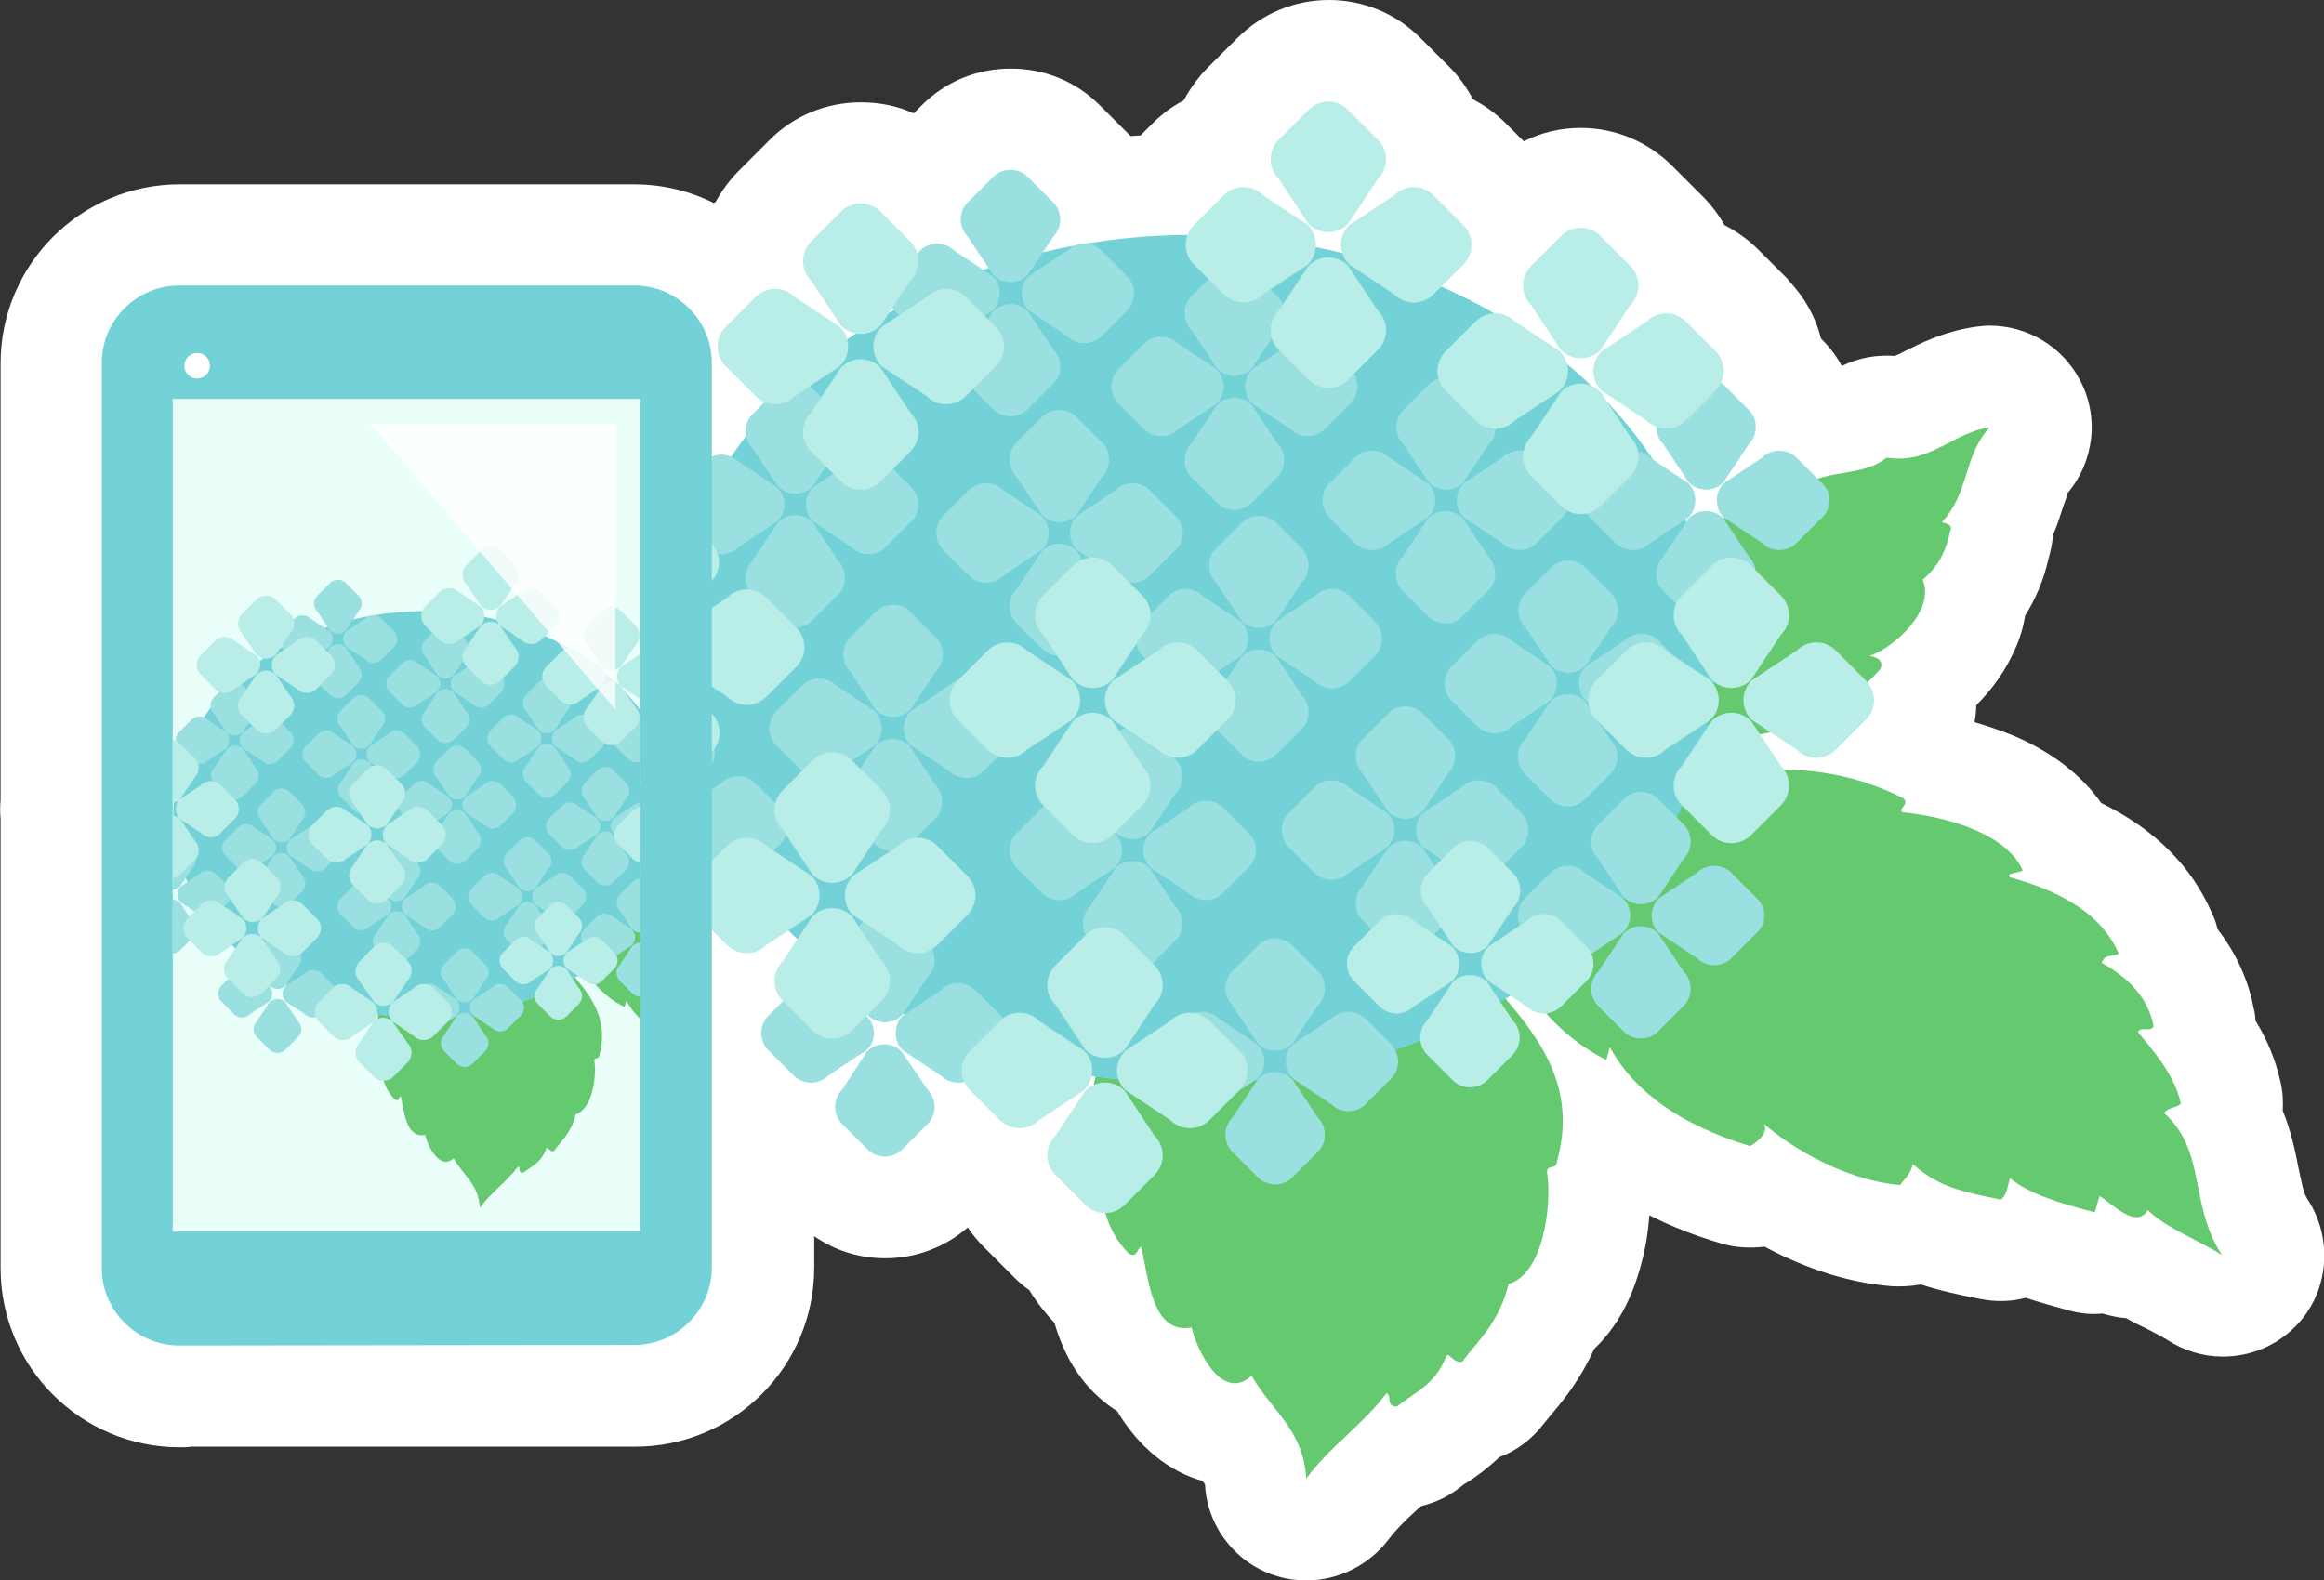
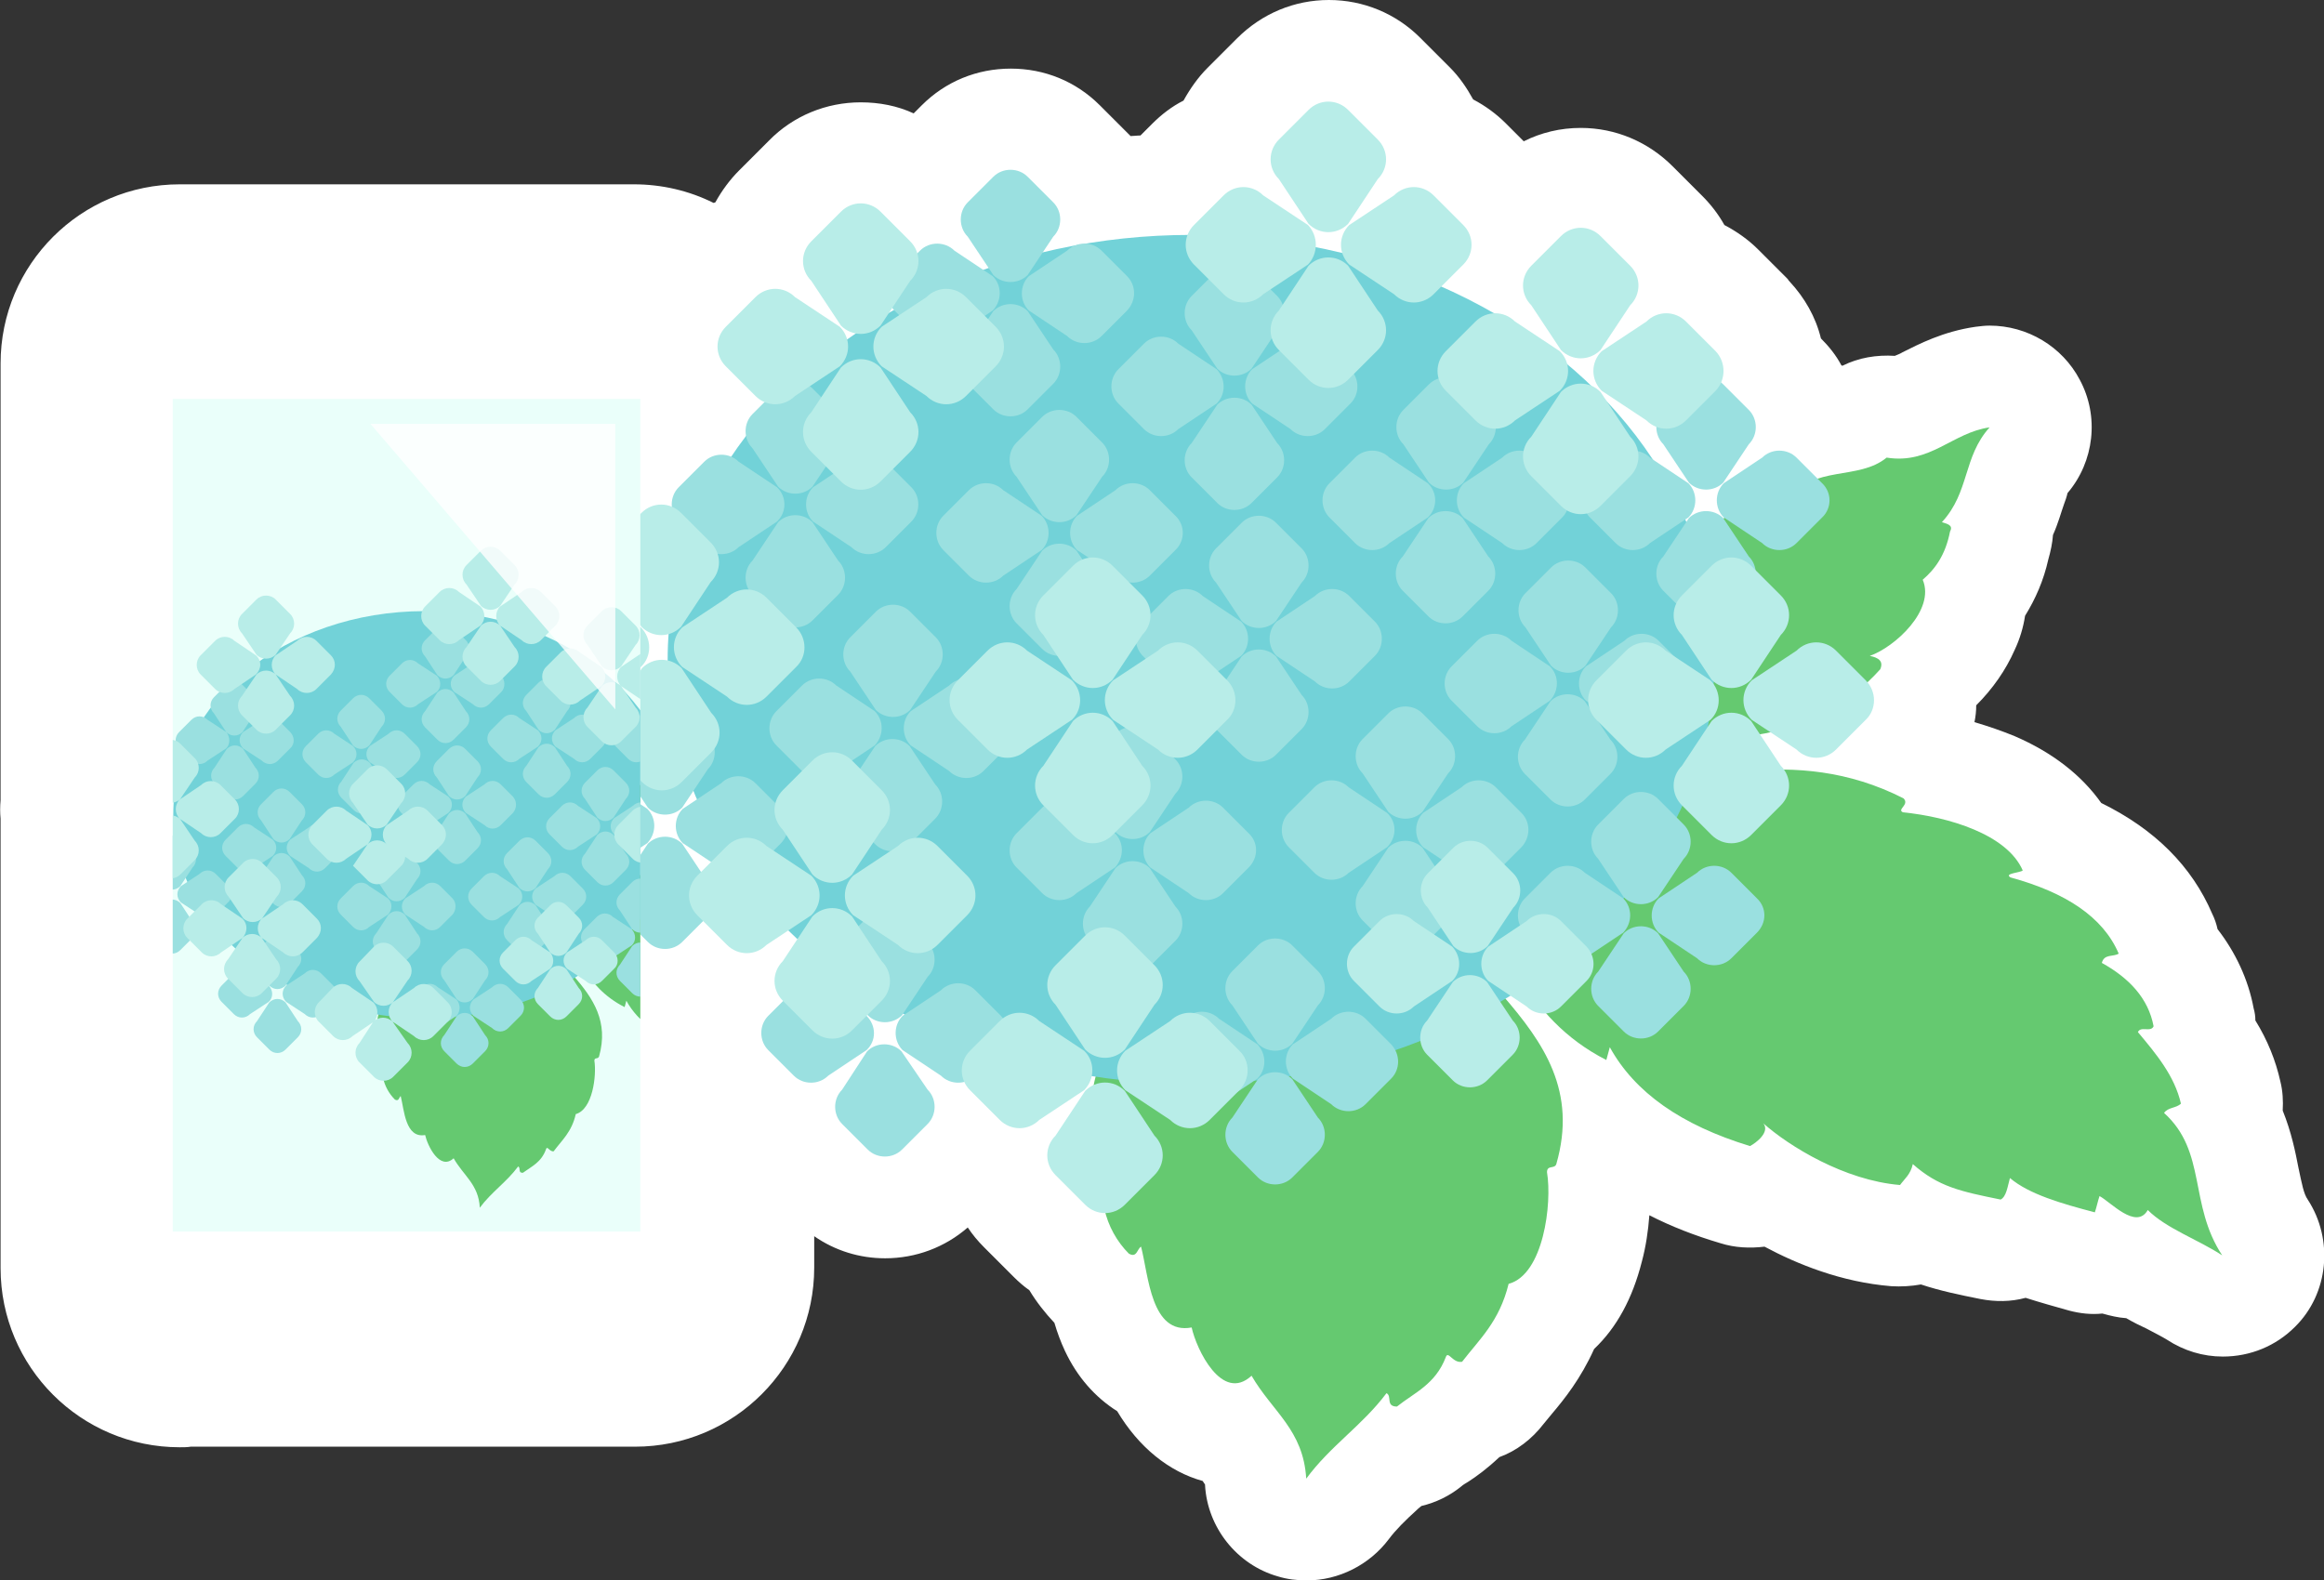
<svg xmlns="http://www.w3.org/2000/svg" xmlns:xlink="http://www.w3.org/1999/xlink" version="1.1" id="レイヤー_1" x="0px" y="0px" viewBox="0 0 399.6 271.8" style="enable-background:new 0 0 399.6 271.8;" xml:space="preserve">
  <rect x="0" y="0" width="399.6" height="271.8" fill="#333333" stroke="none" />
  <style type="text/css">
	.st0{fill:#FFFFFF;}
	.st1{fill:#65C970;}
	.st2{fill:#72D2D8;}
	.st3{fill:#9AE0E0;}
	.st4{fill:#B8EDE8;}
	.st5{fill:#EAFFFA;}
	.st6{clip-path:url(#SVGID_2_);}
	.st7{opacity:0.8;fill:#FFFFFF;enable-background:new    ;}
</style>
  <g>
    <path class="st0" d="M396.8,206.3c-0.7-1-1-2.7-1.6-5.5c-0.5-2.6-1.2-6.1-2.7-9.8c0.1-1.7,0-3.4-0.4-5c-0.8-3.6-2.2-7.1-4.3-10.5   c0-0.7-0.1-1.4-0.3-2.1c-0.9-4.9-3.1-9.6-6.2-13.6c-0.2-0.9-0.5-1.8-0.9-2.6c-3.5-8.2-9.9-14.6-19.1-19.1   c-3.4-4.8-8.4-8.7-14.9-11.5c-2.2-0.9-4.5-1.7-6.9-2.4c0.2-1,0.3-1.9,0.3-2.9c2.9-2.9,5.1-6.1,6.6-9.5c0.9-1.9,1.5-3.9,1.8-5.9   c1.8-2.9,3.2-6.1,4-9.7c0.4-1.4,0.7-2.8,0.8-4.2c0.9-2,1.4-3.9,1.9-5.3c0.2-0.5,0.5-1.4,0.6-1.9c4.6-5.4,5.5-13.2,2.1-19.5   c-3-5.7-9-9.3-15.5-9.3c-0.8,0-1.6,0.1-2.4,0.2c-5.6,0.8-9.8,3-12.6,4.4c-0.3,0.2-0.8,0.4-1.3,0.6c-3.1-0.2-6.2,0.3-9,1.7   c-0.1,0-0.2-0.1-0.2-0.1c-0.9-1.7-2.1-3.2-3.5-4.6c-0.9-3.7-2.8-7-5.4-9.8c-0.1-0.1-0.2-0.2-0.3-0.4l-5.1-5.1   c-1.7-1.7-3.7-3.1-5.8-4.2c-1-1.8-2.3-3.5-3.8-5l-5.1-5.1c-4.2-4.2-9.8-6.6-15.8-6.6c-3.5,0-6.8,0.8-9.8,2.3l-3.1-3.1   c-1.6-1.6-3.5-3-5.6-4.1c-1.1-2-2.4-3.9-4-5.5l-5.1-5.1C240,2.3,234.4,0,228.5,0s-11.5,2.3-15.8,6.6l-5.1,5.1   c-1.6,1.6-3,3.6-4.1,5.6c-2,1-3.8,2.4-5.4,4l-2,2c-0.6,0-1.2,0.1-1.7,0.1c-0.3-0.3-0.6-0.6-0.9-0.9l-4.4-4.4   c-4.1-4.1-9.5-6.3-15.3-6.3c-5.8,0-11.2,2.2-15.3,6.3l-1.4,1.4c-2.8-1.3-5.9-1.9-9.1-1.9c-5.9,0-11.6,2.3-15.8,6.6l-5.1,5.1   c-1.6,1.6-3,3.5-4.1,5.5c-0.1,0-0.2,0.1-0.3,0.1c-4.2-2.1-8.9-3.2-13.7-3.2H30.9c-17,0-30.8,13.8-30.8,30.8v75.1   c-0.1,1.1-0.1,2.2,0,3.2v77.3c0,17,13.8,30.8,30.8,30.8c0.6,0,1.3,0,1.9-0.1h76.4c17,0,30.8-13.8,30.8-30.8v-5.4   c3.6,2.5,7.8,3.8,12.2,3.8c5.3,0,10.3-1.9,14.2-5.3c0.8,1.2,1.7,2.3,2.8,3.4l5.1,5.1c0.8,0.8,1.7,1.6,2.7,2.3   c1.2,2,2.7,3.9,4.3,5.6c0.5,1.7,1.1,3.3,1.8,4.8c2.1,4.5,5.2,8,9,10.4c3.7,6.2,8.9,10.4,14.7,12c0.2,0.3,0.3,0.5,0.4,0.6   c0,0,0,0,0,0.1c0.4,7.3,5.5,13.7,12.5,15.7c1.6,0.5,3.3,0.7,5,0.7c5.5,0,10.8-2.7,14.1-7.1c1.2-1.6,2.8-3.2,4.9-5.1l0.1-0.1   c0.2-0.2,0.4-0.3,0.6-0.5c2.5-0.6,4.8-1.7,6.9-3.4c0.2-0.2,0.7-0.5,1.2-0.8c1.4-0.9,3.3-2.3,5.3-4.2c3-1.1,5.6-3.1,7.6-5.7   c0.4-0.5,0.9-1.1,1.4-1.7c2.2-2.6,5-6.1,7.3-11.2c3.9-3.7,6.6-8.7,8.2-15c0.7-2.6,1.1-5.3,1.3-8c3.7,1.9,7.8,3.5,12.2,4.8   c2.5,0.8,5.1,0.9,7.6,0.6c5.6,3,13.2,6.1,21.8,6.8c1.7,0.1,3.4,0,5.1-0.3c3.3,1.1,6.7,1.8,10.2,2.5c2.6,0.5,5.2,0.5,7.8-0.2   c2.5,0.8,5,1.5,7.5,2.2c1.9,0.5,3.8,0.7,5.7,0.5c1.4,0.4,2.7,0.7,4.1,0.8c1.2,0.7,2.4,1.3,3.5,1.8c1.3,0.7,2.7,1.4,3.5,1.9   c2.9,1.9,6.2,2.9,9.6,2.9c4.7,0,9.1-1.8,12.4-5.1C400.4,222.5,401.3,213.2,396.8,206.3z" />
    <g>
      <g>
        <g>
          <g>
            <path class="st1" d="M278.2,113.1c-0.5,1.6-1.9,1.7-3,2.2c0.6,3.1,1.3,6.1,1.5,9.5c19.9,4.6,35.9,2.2,46.6-9.7       c0.6-1.4-0.3-2-1.8-2.3c4.3-1.5,11.3-7.9,9.1-13.1c2.1-1.8,3.9-4.2,4.7-8.3c0.6-1.1-0.5-1.3-1.4-1.6c4.8-5.2,3.6-11.2,8.2-16.3       c-6.4,0.9-10.2,6.4-17.7,5.2c-4.9,4-12.5,1.2-17,7.2c-10.1,0.1-16.6,6.6-21.8,15.5c-3.6,1.9-7.9,2.6-11.5,4.6       C274.9,108.7,275.8,111.3,278.2,113.1z M237.6,157c-4.2,4.5-7.8,10.1-13.5,11.8c-1.9-2.1-3.6-4.3-6.9-5.5       c-2,2.8-3.9,5.9-6.4,7.8c-5-1.2-7.5-1.7-12.2-3.5c-7.2,6.6-13.9,20.8-9.9,30.9c1.4,0.8,1.4-0.8,2.5-0.5       c-3.4,6.7-1.1,13.6,2.9,17.6c1.4,0.8,1.4-0.8,2.1-1.2c1.3,5,1.7,15.2,8.7,13.9c0.8,3.7,5.2,13,10.3,8.3       c3.6,6.2,8.9,9.3,9.4,17.7c4.2-5.7,9.6-9.1,13.8-14.7c1,0.5-0.2,2.3,1.8,2.3c3-2.4,6.6-3.8,8.4-8.5c0.4-1.2,1.2,1.1,2.8,0.8       c3-3.9,6.4-6.9,8-13.4c6-1.6,7.5-13.8,6.6-19.2c0-1.3,1.3-0.5,1.6-1.4c3.6-12.5-2.1-20.8-9.3-29.1       C252.2,164.3,247.1,161.3,237.6,157z M372.1,191.4c0.7-1,2.1-0.8,2.9-1.6c-1.1-4.8-4.3-8.6-7.4-12.3c0.5-1.1,2.2,0.1,2.7-1       c-0.9-4.8-4.2-8.3-8.9-10.9c0.4-1.6,2-1,2.9-1.6c-2.7-6.3-9.1-10.5-18.6-13.1c-1.2-0.7,1.7-0.8,2.1-1.2       c-2.7-6.2-12.7-9.2-20.6-10c-1.1-0.5,1.2-1.3,0.1-2.4c-19.1-9.7-36.1-2.3-52.4-1.6c-1,4.4-6.8,5-11.6,5.1       c-0.8,3,0.2,4.9,0.3,7.3c-4.1,0.5-7.4,2.4-12,2c6.8,11.5,10.3,24.9,24.6,32.2c0.2-0.7,0.4-1.5,0.6-2.2       c4.3,7.8,12.3,13.4,24.1,17c1-0.5,3.5-2.4,2.3-3.9c4.4,3.9,13.9,9.8,23.5,10.6c0.8-1.1,1.8-1.8,2.2-3.6       c4.4,3.9,8.2,4.7,15.1,6.1c1-0.5,1.2-2.3,1.6-3.7c3.3,2.8,8.9,4.4,14.6,5.9c0.3-0.9,0.5-1.9,0.8-2.8c1.9,1,6.3,5.9,8.3,2.4       c3.2,3.2,8.7,5.1,12.8,7.8C376.3,207.1,379.5,198.1,372.1,191.4z" />
          </g>
        </g>
        <ellipse class="st2" cx="204.8" cy="113.4" rx="90" ry="73" />
        <g>
          <g>
            <path class="st3" d="M179.2,88.6c1.6,1.6,4.3,1.6,5.9,0l4.4-6.6c1.6-1.6,1.6-4.3,0-5.9l-4.4-4.4c-1.6-1.6-4.3-1.6-5.9,0       l-4.4,4.4c-1.6,1.6-1.6,4.3,0,5.9L179.2,88.6z M185.1,94.7c-1.6-1.6-4.3-1.6-5.9,0l-4.4,6.6c-1.6,1.6-1.6,4.3,0,5.9l4.4,4.4       c1.6,1.6,4.3,1.6,5.9,0l4.4-4.4c1.6-1.6,1.6-4.3,0-5.9L185.1,94.7z M179.1,88.7l-6.6-4.4c-1.6-1.6-4.3-1.6-5.9,0l-4.4,4.4       c-1.6,1.6-1.6,4.3,0,5.9l4.4,4.4c1.6,1.6,4.3,1.6,5.9,0l6.6-4.4C180.7,93,180.7,90.3,179.1,88.7z M202.1,88.7l-4.4-4.4       c-1.6-1.6-4.3-1.6-5.9,0l-6.6,4.4c-1.6,1.6-1.6,4.3,0,5.9l6.6,4.4c1.6,1.6,4.3,1.6,5.9,0l4.4-4.4       C203.8,93,203.8,90.3,202.1,88.7z" />
          </g>
        </g>
        <g>
          <g>
            <path class="st3" d="M213.5,106.8c1.6,1.6,4.3,1.6,5.9,0l4.4-6.6c1.6-1.6,1.6-4.3,0-5.9l-4.4-4.4c-1.6-1.6-4.3-1.6-5.9,0       l-4.4,4.4c-1.6,1.6-1.6,4.3,0,5.9L213.5,106.8z M219.4,112.9c-1.6-1.6-4.3-1.6-5.9,0l-4.4,6.6c-1.6,1.6-1.6,4.3,0,5.9l4.4,4.4       c1.6,1.6,4.3,1.6,5.9,0l4.4-4.4c1.6-1.6,1.6-4.3,0-5.9L219.4,112.9z M213.4,106.9l-6.6-4.4c-1.6-1.6-4.3-1.6-5.9,0l-4.4,4.4       c-1.6,1.6-1.6,4.3,0,5.9l4.4,4.4c1.6,1.6,4.3,1.6,5.9,0l6.6-4.4C215,111.2,215,108.5,213.4,106.9z M236.4,106.9l-4.4-4.4       c-1.6-1.6-4.3-1.6-5.9,0l-6.6,4.4c-1.6,1.6-1.6,4.3,0,5.9l6.6,4.4c1.6,1.6,4.3,1.6,5.9,0l4.4-4.4       C238,111.2,238,108.5,236.4,106.9z" />
          </g>
        </g>
        <g>
          <g>
            <path class="st3" d="M209.3,63.4c1.6,1.6,4.3,1.6,5.9,0l4.4-6.6c1.6-1.6,1.6-4.3,0-5.9l-4.4-4.4c-1.6-1.6-4.3-1.6-5.9,0       l-4.4,4.4c-1.6,1.6-1.6,4.3,0,5.9L209.3,63.4z M215.2,69.6c-1.6-1.6-4.3-1.6-5.9,0l-4.4,6.6c-1.6,1.6-1.6,4.3,0,5.9l4.4,4.4       c1.6,1.6,4.3,1.6,5.9,0l4.4-4.4c1.6-1.6,1.6-4.3,0-5.9L215.2,69.6z M209.2,63.5l-6.6-4.4c-1.6-1.6-4.3-1.6-5.9,0l-4.4,4.4       c-1.6,1.6-1.6,4.3,0,5.9l4.4,4.4c1.6,1.6,4.3,1.6,5.9,0l6.6-4.4C210.8,67.8,210.8,65.2,209.2,63.5z M232.2,63.5l-4.4-4.4       c-1.6-1.6-4.3-1.6-5.9,0l-6.6,4.4c-1.6,1.6-1.6,4.3,0,5.9l6.6,4.4c1.6,1.6,4.3,1.6,5.9,0l4.4-4.4       C233.8,67.8,233.8,65.2,232.2,63.5z" />
          </g>
        </g>
        <g>
          <g>
            <path class="st3" d="M245.7,83c1.6,1.6,4.3,1.6,5.9,0l4.4-6.6c1.6-1.6,1.6-4.3,0-5.9l-4.4-4.4c-1.6-1.6-4.3-1.6-5.9,0l-4.4,4.4       c-1.6,1.6-1.6,4.3,0,5.9L245.7,83z M251.5,89.1c-1.6-1.6-4.3-1.6-5.9,0l-4.4,6.6c-1.6,1.6-1.6,4.3,0,5.9l4.4,4.4       c1.6,1.6,4.3,1.6,5.9,0l4.4-4.4c1.6-1.6,1.6-4.3,0-5.9L251.5,89.1z M245.5,83.1l-6.6-4.4c-1.6-1.6-4.3-1.6-5.9,0l-4.4,4.4       c-1.6,1.6-1.6,4.3,0,5.9l4.4,4.4c1.6,1.6,4.3,1.6,5.9,0l6.6-4.4C247.2,87.4,247.2,84.7,245.5,83.1z M268.6,83.1l-4.4-4.4       c-1.6-1.6-4.3-1.6-5.9,0l-6.6,4.4c-1.6,1.6-1.6,4.3,0,5.9l6.6,4.4c1.6,1.6,4.3,1.6,5.9,0l4.4-4.4       C270.2,87.4,270.2,84.7,268.6,83.1z" />
          </g>
        </g>
        <g>
          <g>
            <path class="st3" d="M266.7,114.5c1.6,1.6,4.3,1.6,5.9,0l4.4-6.6c1.6-1.6,1.6-4.3,0-5.9l-4.4-4.4c-1.6-1.6-4.3-1.6-5.9,0       l-4.4,4.4c-1.6,1.6-1.6,4.3,0,5.9L266.7,114.5z M272.5,120.6c-1.6-1.6-4.3-1.6-5.9,0l-4.4,6.6c-1.6,1.6-1.6,4.3,0,5.9l4.4,4.4       c1.6,1.6,4.3,1.6,5.9,0l4.4-4.4c1.6-1.6,1.6-4.3,0-5.9L272.5,120.6z M266.5,114.6l-6.6-4.4c-1.6-1.6-4.3-1.6-5.9,0l-4.4,4.4       c-1.6,1.6-1.6,4.3,0,5.9l4.4,4.4c1.6,1.6,4.3,1.6,5.9,0l6.6-4.4C268.1,118.8,268.1,116.2,266.5,114.6z M289.6,114.6l-4.4-4.4       c-1.6-1.6-4.3-1.6-5.9,0l-6.6,4.4c-1.6,1.6-1.6,4.3,0,5.9l6.6,4.4c1.6,1.6,4.3,1.6,5.9,0l4.4-4.4       C291.2,118.8,291.2,116.2,289.6,114.6z" />
          </g>
        </g>
        <g>
          <g>
            <path class="st3" d="M238.7,139.6c1.6,1.6,4.3,1.6,5.9,0l4.4-6.6c1.6-1.6,1.6-4.3,0-5.9l-4.4-4.4c-1.6-1.6-4.3-1.6-5.9,0       l-4.4,4.4c-1.6,1.6-1.6,4.3,0,5.9L238.7,139.6z M244.6,145.8c-1.6-1.6-4.3-1.6-5.9,0l-4.4,6.6c-1.6,1.6-1.6,4.3,0,5.9l4.4,4.4       c1.6,1.6,4.3,1.6,5.9,0l4.4-4.4c1.6-1.6,1.6-4.3,0-5.9L244.6,145.8z M238.5,139.8l-6.6-4.4c-1.6-1.6-4.3-1.6-5.9,0l-4.4,4.4       c-1.6,1.6-1.6,4.3,0,5.9l4.4,4.4c1.6,1.6,4.3,1.6,5.9,0l6.6-4.4C240.2,144,240.2,141.4,238.5,139.8z M261.6,139.8l-4.4-4.4       c-1.6-1.6-4.3-1.6-5.9,0l-6.6,4.4c-1.6,1.6-1.6,4.3,0,5.9l6.6,4.4c1.6,1.6,4.3,1.6,5.9,0l4.4-4.4       C263.2,144,263.2,141.4,261.6,139.8z" />
          </g>
        </g>
        <g>
          <g>
            <path class="st3" d="M191.8,143.1c1.6,1.6,4.3,1.6,5.9,0l4.4-6.6c1.6-1.6,1.6-4.3,0-5.9l-4.4-4.4c-1.6-1.6-4.3-1.6-5.9,0       l-4.4,4.4c-1.6,1.6-1.6,4.3,0,5.9L191.8,143.1z M197.7,149.3c-1.6-1.6-4.3-1.6-5.9,0l-4.4,6.6c-1.6,1.6-1.6,4.3,0,5.9l4.4,4.4       c1.6,1.6,4.3,1.6,5.9,0l4.4-4.4c1.6-1.6,1.6-4.3,0-5.9L197.7,149.3z M191.7,143.3l-6.6-4.4c-1.6-1.6-4.3-1.6-5.9,0l-4.4,4.4       c-1.6,1.6-1.6,4.3,0,5.9l4.4,4.4c1.6,1.6,4.3,1.6,5.9,0l6.6-4.4C193.3,147.5,193.3,144.9,191.7,143.3z M214.7,143.3l-4.4-4.4       c-1.6-1.6-4.3-1.6-5.9,0l-6.6,4.4c-1.6,1.6-1.6,4.3,0,5.9l6.6,4.4c1.6,1.6,4.3,1.6,5.9,0l4.4-4.4       C216.4,147.5,216.4,144.9,214.7,143.3z" />
          </g>
        </g>
        <g>
          <g>
            <path class="st3" d="M150.6,122.1c1.6,1.6,4.3,1.6,5.9,0l4.4-6.6c1.6-1.6,1.6-4.3,0-5.9l-4.4-4.4c-1.6-1.6-4.3-1.6-5.9,0       l-4.4,4.4c-1.6,1.6-1.6,4.3,0,5.9L150.6,122.1z M156.4,128.3c-1.6-1.6-4.3-1.6-5.9,0l-4.4,6.6c-1.6,1.6-1.6,4.3,0,5.9l4.4,4.4       c1.6,1.6,4.3,1.6,5.9,0l4.4-4.4c1.6-1.6,1.6-4.3,0-5.9L156.4,128.3z M150.4,122.3l-6.6-4.4c-1.6-1.6-4.3-1.6-5.9,0l-4.4,4.4       c-1.6,1.6-1.6,4.3,0,5.9l4.4,4.4c1.6,1.6,4.3,1.6,5.9,0l6.6-4.4C152,126.5,152,123.9,150.4,122.3z M173.5,122.3l-4.4-4.4       c-1.6-1.6-4.3-1.6-5.9,0l-6.6,4.4c-1.6,1.6-1.6,4.3,0,5.9l6.6,4.4c1.6,1.6,4.3,1.6,5.9,0l4.4-4.4       C175.1,126.5,175.1,123.9,173.5,122.3z" />
          </g>
        </g>
        <g>
          <g>
            <path class="st3" d="M279.2,154.3c1.6,1.6,4.3,1.6,5.9,0l4.4-6.6c1.6-1.6,1.6-4.3,0-5.9l-4.4-4.4c-1.6-1.6-4.3-1.6-5.9,0       l-4.4,4.4c-1.6,1.6-1.6,4.3,0,5.9L279.2,154.3z M285.1,160.5c-1.6-1.6-4.3-1.6-5.9,0l-4.4,6.6c-1.6,1.6-1.6,4.3,0,5.9l4.4,4.4       c1.6,1.6,4.3,1.6,5.9,0l4.4-4.4c1.6-1.6,1.6-4.3,0-5.9L285.1,160.5z M279.1,154.5l-6.6-4.4c-1.6-1.6-4.3-1.6-5.9,0l-4.4,4.4       c-1.6,1.6-1.6,4.3,0,5.9l4.4,4.4c1.6,1.6,4.3,1.6,5.9,0l6.6-4.4C280.7,158.7,280.7,156.1,279.1,154.5z M302.1,154.5l-4.4-4.4       c-1.6-1.6-4.3-1.6-5.9,0l-6.6,4.4c-1.6,1.6-1.6,4.3,0,5.9l6.6,4.4c1.6,1.6,4.3,1.6,5.9,0l4.4-4.4       C303.8,158.7,303.8,156.1,302.1,154.5z" />
          </g>
        </g>
        <g>
          <g>
            <path class="st3" d="M290.4,83c1.6,1.6,4.3,1.6,5.9,0l4.4-6.6c1.6-1.6,1.6-4.3,0-5.9l-4.4-4.4c-1.6-1.6-4.3-1.6-5.9,0l-4.4,4.4       c-1.6,1.6-1.6,4.3,0,5.9L290.4,83z M296.3,89.1c-1.6-1.6-4.3-1.6-5.9,0l-4.4,6.6c-1.6,1.6-1.6,4.3,0,5.9l4.4,4.4       c1.6,1.6,4.3,1.6,5.9,0l4.4-4.4c1.6-1.6,1.6-4.3,0-5.9L296.3,89.1z M290.3,83.1l-6.6-4.4c-1.6-1.6-4.3-1.6-5.9,0l-4.4,4.4       c-1.6,1.6-1.6,4.3,0,5.9l4.4,4.4c1.6,1.6,4.3,1.6,5.9,0l6.6-4.4C291.9,87.4,291.9,84.7,290.3,83.1z M313.3,83.1l-4.4-4.4       c-1.6-1.6-4.3-1.6-5.9,0l-6.6,4.4c-1.6,1.6-1.6,4.3,0,5.9l6.6,4.4c1.6,1.6,4.3,1.6,5.9,0l4.4-4.4C315,87.4,315,84.7,313.3,83.1       z" />
          </g>
        </g>
        <g>
          <g>
            <path class="st3" d="M170.8,47.3c1.6,1.6,4.3,1.6,5.9,0l4.4-6.6c1.6-1.6,1.6-4.3,0-5.9l-4.4-4.4c-1.6-1.6-4.3-1.6-5.9,0       l-4.4,4.4c-1.6,1.6-1.6,4.3,0,5.9L170.8,47.3z M176.7,53.5c-1.6-1.6-4.3-1.6-5.9,0l-4.4,6.6c-1.6,1.6-1.6,4.3,0,5.9l4.4,4.4       c1.6,1.6,4.3,1.6,5.9,0l4.4-4.4c1.6-1.6,1.6-4.3,0-5.9L176.7,53.5z M170.7,47.5l-6.6-4.4c-1.6-1.6-4.3-1.6-5.9,0l-4.4,4.4       c-1.6,1.6-1.6,4.3,0,5.9l4.4,4.4c1.6,1.6,4.3,1.6,5.9,0l6.6-4.4C172.3,51.7,172.3,49.1,170.7,47.5z M193.8,47.5l-4.4-4.4       c-1.6-1.6-4.3-1.6-5.9,0l-6.6,4.4c-1.6,1.6-1.6,4.3,0,5.9l6.6,4.4c1.6,1.6,4.3,1.6,5.9,0l4.4-4.4       C195.4,51.7,195.4,49.1,193.8,47.5z" />
          </g>
        </g>
        <g>
          <g>
            <path class="st3" d="M133.8,83.7c1.6,1.6,4.3,1.6,5.9,0l4.4-6.6c1.6-1.6,1.6-4.3,0-5.9l-4.4-4.4c-1.6-1.6-4.3-1.6-5.9,0       l-4.4,4.4c-1.6,1.6-1.6,4.3,0,5.9L133.8,83.7z M139.7,89.8c-1.6-1.6-4.3-1.6-5.9,0l-4.4,6.6c-1.6,1.6-1.6,4.3,0,5.9l4.4,4.4       c1.6,1.6,4.3,1.6,5.9,0l4.4-4.4c1.6-1.6,1.6-4.3,0-5.9L139.7,89.8z M133.6,83.8l-6.6-4.4c-1.6-1.6-4.3-1.6-5.9,0l-4.4,4.4       c-1.6,1.6-1.6,4.3,0,5.9l4.4,4.4c1.6,1.6,4.3,1.6,5.9,0l6.6-4.4C135.3,88.1,135.3,85.4,133.6,83.8z M156.7,83.8l-4.4-4.4       c-1.6-1.6-4.3-1.6-5.9,0l-6.6,4.4c-1.6,1.6-1.6,4.3,0,5.9l6.6,4.4c1.6,1.6,4.3,1.6,5.9,0l4.4-4.4       C158.3,88.1,158.3,85.4,156.7,83.8z" />
          </g>
        </g>
        <g>
          <g>
            <path class="st3" d="M111.4,138.9c1.6,1.6,4.3,1.6,5.9,0l4.4-6.6c1.6-1.6,1.6-4.3,0-5.9l-4.4-4.4c-1.6-1.6-4.3-1.6-5.9,0       l-4.4,4.4c-1.6,1.6-1.6,4.3,0,5.9L111.4,138.9z M117.3,145.1c-1.6-1.6-4.3-1.6-5.9,0l-4.4,6.6c-1.6,1.6-1.6,4.3,0,5.9l4.4,4.4       c1.6,1.6,4.3,1.6,5.9,0l4.4-4.4c1.6-1.6,1.6-4.3,0-5.9L117.3,145.1z M111.3,139.1l-6.6-4.4c-1.6-1.6-4.3-1.6-5.9,0l-4.4,4.4       c-1.6,1.6-1.6,4.3,0,5.9l4.4,4.4c1.6,1.6,4.3,1.6,5.9,0l6.6-4.4C112.9,143.3,112.9,140.7,111.3,139.1z M134.3,139.1l-4.4-4.4       c-1.6-1.6-4.3-1.6-5.9,0l-6.6,4.4c-1.6,1.6-1.6,4.3,0,5.9l6.6,4.4c1.6,1.6,4.3,1.6,5.9,0l4.4-4.4       C135.9,143.3,135.9,140.7,134.3,139.1z" />
          </g>
        </g>
        <g>
          <g>
            <path class="st3" d="M149.2,174.6c1.6,1.6,4.3,1.6,5.9,0l4.4-6.6c1.6-1.6,1.6-4.3,0-5.9l-4.4-4.4c-1.6-1.6-4.3-1.6-5.9,0       l-4.4,4.4c-1.6,1.6-1.6,4.3,0,5.9L149.2,174.6z M155,180.8c-1.6-1.6-4.3-1.6-5.9,0l-4.3,6.6c-1.6,1.6-1.6,4.3,0,5.9l4.4,4.4       c1.6,1.6,4.3,1.6,5.9,0l4.4-4.4c1.6-1.6,1.6-4.3,0-5.9L155,180.8z M149,174.7l-6.6-4.4c-1.6-1.6-4.3-1.6-5.9,0l-4.4,4.4       c-1.6,1.6-1.6,4.3,0,5.9l4.4,4.4c1.6,1.6,4.3,1.6,5.9,0l6.6-4.4C150.7,179,150.7,176.4,149,174.7z M172.1,174.7l-4.4-4.4       c-1.6-1.6-4.3-1.6-5.9,0l-6.6,4.4c-1.6,1.6-1.6,4.3,0,5.9l6.6,4.4c1.6,1.6,4.3,1.6,5.9,0l4.4-4.4       C173.7,179,173.7,176.4,172.1,174.7z" />
          </g>
        </g>
        <g>
          <g>
            <path class="st3" d="M216.3,179.5c1.6,1.6,4.3,1.6,5.9,0l4.4-6.6c1.6-1.6,1.6-4.3,0-5.9l-4.4-4.4c-1.6-1.6-4.3-1.6-5.9,0       l-4.4,4.4c-1.6,1.6-1.6,4.3,0,5.9L216.3,179.5z M222.2,185.6c-1.6-1.6-4.3-1.6-5.9,0l-4.4,6.6c-1.6,1.6-1.6,4.3,0,5.9l4.4,4.4       c1.6,1.6,4.3,1.6,5.9,0l4.4-4.4c1.6-1.6,1.6-4.3,0-5.9L222.2,185.6z M216.2,179.6l-6.6-4.4c-1.6-1.6-4.3-1.6-5.9,0l-4.4,4.4       c-1.6,1.6-1.6,4.3,0,5.9l4.4,4.4c1.6,1.6,4.3,1.6,5.9,0l6.6-4.4C217.8,183.9,217.8,181.3,216.2,179.6z M239.2,179.6l-4.4-4.4       c-1.6-1.6-4.3-1.6-5.9,0l-6.6,4.4c-1.6,1.6-1.6,4.3,0,5.9l6.6,4.4c1.6,1.6,4.3,1.6,5.9,0l4.4-4.4       C240.8,183.9,240.8,181.3,239.2,179.6z" />
          </g>
        </g>
        <g>
          <g>
            <g>
              <path class="st4" d="M294.3,116.9c1.9,1.9,4.9,1.9,6.8,0l5.1-7.7c1.9-1.9,1.9-4.9,0-6.8l-5.1-5.1c-1.9-1.9-4.9-1.9-6.8,0        l-5.1,5.1c-1.9,1.9-1.9,4.9,0,6.8L294.3,116.9z M301.1,124c-1.9-1.9-4.9-1.9-6.8,0l-5.1,7.7c-1.9,1.9-1.9,4.9,0,6.8l5.1,5.1        c1.9,1.9,4.9,1.9,6.8,0l5.1-5.1c1.9-1.9,1.9-4.9,0-6.8L301.1,124z M294.1,117l-7.7-5.1c-1.9-1.9-4.9-1.9-6.8,0l-5.1,5.1        c-1.9,1.9-1.9,4.9,0,6.8l5.1,5.1c1.9,1.9,4.9,1.9,6.8,0l7.7-5.1C296,122,296,118.9,294.1,117z M320.8,117l-5.1-5.1        c-1.9-1.9-4.9-1.9-6.8,0l-7.7,5.1c-1.9,1.9-1.9,4.9,0,6.8l7.7,5.1c1.9,1.9,4.9,1.9,6.8,0l5.1-5.1        C322.7,122,322.7,118.9,320.8,117z" />
            </g>
          </g>
          <g>
            <g>
              <path class="st4" d="M268.4,60.2c1.9,1.9,4.9,1.9,6.8,0l5.1-7.7c1.9-1.9,1.9-4.9,0-6.8l-5.1-5.1c-1.9-1.9-4.9-1.9-6.8,0        l-5.1,5.1c-1.9,1.9-1.9,4.9,0,6.8L268.4,60.2z M275.2,67.4c-1.9-1.9-4.9-1.9-6.8,0l-5.1,7.7c-1.9,1.9-1.9,4.9,0,6.8l5.1,5.1        c1.9,1.9,4.9,1.9,6.8,0l5.1-5.1c1.9-1.9,1.9-4.9,0-6.8L275.2,67.4z M268.2,60.4l-7.7-5.1c-1.9-1.9-4.9-1.9-6.8,0l-5.1,5.1        c-1.9,1.9-1.9,4.9,0,6.8l5.1,5.1c1.9,1.9,4.9,1.9,6.8,0l7.7-5.1C270.1,65.3,270.1,62.3,268.2,60.4z M295,60.4l-5.1-5.1        c-1.9-1.9-4.9-1.9-6.8,0l-7.7,5.1c-1.9,1.9-1.9,4.9,0,6.8l7.7,5.1c1.9,1.9,4.9,1.9,6.8,0l5.1-5.1        C296.8,65.3,296.8,62.3,295,60.4z" />
            </g>
          </g>
          <g>
            <g>
              <path class="st4" d="M225,38.5c1.9,1.9,4.9,1.9,6.8,0l5.1-7.7c1.9-1.9,1.9-4.9,0-6.8l-5.1-5.1c-1.9-1.9-4.9-1.9-6.8,0        l-5.1,5.1c-1.9,1.9-1.9,4.9,0,6.8L225,38.5z M231.8,45.7c-1.9-1.9-4.9-1.9-6.8,0l-5.1,7.7c-1.9,1.9-1.9,4.9,0,6.8l5.1,5.1        c1.9,1.9,4.9,1.9,6.8,0l5.1-5.1c1.9-1.9,1.9-4.9,0-6.8L231.8,45.7z M224.9,38.7l-7.7-5.1c-1.9-1.9-4.9-1.9-6.8,0l-5.1,5.1        c-1.9,1.9-1.9,4.9,0,6.8l5.1,5.1c1.9,1.9,4.9,1.9,6.8,0l7.7-5.1C226.7,43.6,226.7,40.6,224.9,38.7z M251.6,38.7l-5.1-5.1        c-1.9-1.9-4.9-1.9-6.8,0l-7.7,5.1c-1.9,1.9-1.9,4.9,0,6.8l7.7,5.1c1.9,1.9,4.9,1.9,6.8,0l5.1-5.1        C253.5,43.6,253.5,40.6,251.6,38.7z" />
            </g>
          </g>
          <g>
            <g>
              <path class="st4" d="M144.6,56c1.9,1.9,4.9,1.9,6.8,0l5.1-7.7c1.9-1.9,1.9-4.9,0-6.8l-5.1-5.1c-1.9-1.9-4.9-1.9-6.8,0        l-5.1,5.1c-1.9,1.9-1.9,4.9,0,6.8L144.6,56z M151.4,63.2c-1.9-1.9-4.9-1.9-6.8,0l-5.1,7.7c-1.9,1.9-1.9,4.9,0,6.8l5.1,5.1        c1.9,1.9,4.9,1.9,6.8,0l5.1-5.1c1.9-1.9,1.9-4.9,0-6.8L151.4,63.2z M144.4,56.2l-7.7-5.1c-1.9-1.9-4.9-1.9-6.8,0l-5.1,5.1        c-1.9,1.9-1.9,4.9,0,6.8l5.1,5.1c1.9,1.9,4.9,1.9,6.8,0l7.7-5.1C146.3,61.1,146.3,58.1,144.4,56.2z M171.2,56.2l-5.1-5.1        c-1.9-1.9-4.9-1.9-6.8,0l-7.7,5.1c-1.9,1.9-1.9,4.9,0,6.8l7.7,5.1c1.9,1.9,4.9,1.9,6.8,0l5.1-5.1        C173.1,61.1,173.1,58.1,171.2,56.2z" />
            </g>
          </g>
          <g>
            <g>
              <path class="st4" d="M110.3,107.8c1.9,1.9,4.9,1.9,6.8,0l5.1-7.7c1.9-1.9,1.9-4.9,0-6.8l-5.1-5.1c-1.9-1.9-4.9-1.9-6.8,0        l-5.1,5.1c-1.9,1.9-1.9,4.9,0,6.8L110.3,107.8z M117.2,114.9c-1.9-1.9-4.9-1.9-6.8,0l-5.1,7.7c-1.9,1.9-1.9,4.9,0,6.8l5.1,5.1        c1.9,1.9,4.9,1.9,6.8,0l5.1-5.1c1.9-1.9,1.9-4.9,0-6.8L117.2,114.9z M110.2,107.9l-7.7-5.1c-1.9-1.9-4.9-1.9-6.8,0l-5.1,5.1        c-1.9,1.9-1.9,4.9,0,6.8l5.1,5.1c1.9,1.9,4.9,1.9,6.8,0l7.7-5.1C112.1,112.9,112.1,109.8,110.2,107.9z M136.9,107.9l-5.1-5.1        c-1.9-1.9-4.9-1.9-6.8,0l-7.7,5.1c-1.9,1.9-1.9,4.9,0,6.8l7.7,5.1c1.9,1.9,4.9,1.9,6.8,0l5.1-5.1        C138.8,112.9,138.8,109.8,136.9,107.9z" />
            </g>
          </g>
          <g>
            <g>
              <path class="st4" d="M139.7,150.4c1.9,1.9,4.9,1.9,6.8,0l5.1-7.7c1.9-1.9,1.9-4.9,0-6.8l-5.1-5.1c-1.9-1.9-4.9-1.9-6.8,0        l-5.1,5.1c-1.9,1.9-1.9,4.9,0,6.8L139.7,150.4z M146.5,157.6c-1.9-1.9-4.9-1.9-6.8,0l-5.1,7.7c-1.9,1.9-1.9,4.9,0,6.8l5.1,5.1        c1.9,1.9,4.9,1.9,6.8,0l5.1-5.1c1.9-1.9,1.9-4.9,0-6.8L146.5,157.6z M139.5,150.6l-7.7-5.1c-1.9-1.9-4.9-1.9-6.8,0l-5.1,5.1        c-1.9,1.9-1.9,4.9,0,6.8l5.1,5.1c1.9,1.9,4.9,1.9,6.8,0l7.7-5.1C141.4,155.5,141.4,152.5,139.5,150.6z M166.3,150.6l-5.1-5.1        c-1.9-1.9-4.9-1.9-6.8,0l-7.7,5.1c-1.9,1.9-1.9,4.9,0,6.8l7.7,5.1c1.9,1.9,4.9,1.9,6.8,0l5.1-5.1        C168.2,155.5,168.2,152.5,166.3,150.6z" />
            </g>
          </g>
          <g>
            <g>
              <path class="st4" d="M186.6,180.5c1.9,1.9,4.9,1.9,6.8,0l5.1-7.7c1.9-1.9,1.9-4.9,0-6.8l-5.1-5.1c-1.9-1.9-4.9-1.9-6.8,0        l-5.1,5.1c-1.9,1.9-1.9,4.9,0,6.8L186.6,180.5z M193.4,187.6c-1.9-1.9-4.9-1.9-6.8,0l-5.1,7.7c-1.9,1.9-1.9,4.9,0,6.8l5.1,5.1        c1.9,1.9,4.9,1.9,6.8,0l5.1-5.1c1.9-1.9,1.9-4.9,0-6.8L193.4,187.6z M186.4,180.7l-7.7-5.1c-1.9-1.9-4.9-1.9-6.8,0l-5.1,5.1        c-1.9,1.9-1.9,4.9,0,6.8l5.1,5.1c1.9,1.9,4.9,1.9,6.8,0l7.7-5.1C188.3,185.6,188.3,182.5,186.4,180.7z M213.1,180.7l-5.1-5.1        c-1.9-1.9-4.9-1.9-6.8,0l-7.7,5.1c-1.9,1.9-1.9,4.9,0,6.8l7.7,5.1c1.9,1.9,4.9,1.9,6.8,0l5.1-5.1        C215,185.6,215,182.5,213.1,180.7z" />
            </g>
          </g>
          <g>
            <g>
              <path class="st4" d="M184.5,116.9c1.9,1.9,4.9,1.9,6.8,0l5.1-7.7c1.9-1.9,1.9-4.9,0-6.8l-5.1-5.1c-1.9-1.9-4.9-1.9-6.8,0        l-5.1,5.1c-1.9,1.9-1.9,4.9,0,6.8L184.5,116.9z M191.3,124c-1.9-1.9-4.9-1.9-6.8,0l-5.1,7.7c-1.9,1.9-1.9,4.9,0,6.8l5.1,5.1        c1.9,1.9,4.9,1.9,6.8,0l5.1-5.1c1.9-1.9,1.9-4.9,0-6.8L191.3,124z M184.3,117l-7.7-5.1c-1.9-1.9-4.9-1.9-6.8,0l-5.1,5.1        c-1.9,1.9-1.9,4.9,0,6.8l5.1,5.1c1.9,1.9,4.9,1.9,6.8,0l7.7-5.1C186.2,122,186.2,118.9,184.3,117z M211,117l-5.1-5.1        c-1.9-1.9-4.9-1.9-6.8,0l-7.7,5.1c-1.9,1.9-1.9,4.9,0,6.8l7.7,5.1c1.9,1.9,4.9,1.9,6.8,0l5.1-5.1        C212.9,122,212.9,118.9,211,117z" />
            </g>
          </g>
          <g>
            <g>
              <path class="st4" d="M249.9,162.7c1.6,1.6,4.3,1.6,5.9,0l4.4-6.6c1.6-1.6,1.6-4.3,0-5.9l-4.4-4.4c-1.6-1.6-4.3-1.6-5.9,0        l-4.4,4.4c-1.6,1.6-1.6,4.3,0,5.9L249.9,162.7z M255.7,168.9c-1.6-1.6-4.3-1.6-5.9,0l-4.4,6.6c-1.6,1.6-1.6,4.3,0,5.9l4.4,4.4        c1.6,1.6,4.3,1.6,5.9,0l4.4-4.4c1.6-1.6,1.6-4.3,0-5.9L255.7,168.9z M249.7,162.8l-6.6-4.4c-1.6-1.6-4.3-1.6-5.9,0l-4.4,4.4        c-1.6,1.6-1.6,4.3,0,5.9l4.4,4.4c1.6,1.6,4.3,1.6,5.9,0l6.6-4.4C251.3,167.1,251.3,164.5,249.7,162.8z M272.8,162.8l-4.4-4.4        c-1.6-1.6-4.3-1.6-5.9,0l-6.6,4.4c-1.6,1.6-1.6,4.3,0,5.9l6.6,4.4c1.6,1.6,4.3,1.6,5.9,0l4.4-4.4        C274.4,167.1,274.4,164.5,272.8,162.8z" />
            </g>
          </g>
        </g>
      </g>
      <g>
-         <path class="st2" d="M30.8,231.4c-7.3,0-13.3-6-13.3-13.3V62.4c0-7.3,6-13.3,13.3-13.3h78.3c7.3,0,13.3,6,13.3,13.3V218     c0,7.3-6,13.3-13.3,13.3L30.8,231.4L30.8,231.4z" />
-       </g>
+         </g>
      <rect x="29.7" y="68.6" class="st5" width="80.4" height="143.2" />
      <circle class="st0" cx="33.9" cy="62.9" r="2.2" />
      <g>
        <g>
          <g>
            <defs>
              <rect id="SVGID_1_" x="29.7" y="68.6" width="80.4" height="143.2" />
            </defs>
            <clipPath id="SVGID_2_">
              <use xlink:href="#SVGID_1_" style="overflow:visible;" />
            </clipPath>
            <g class="st6">
              <g>
                <g>
                  <path class="st1" d="M108.2,140c-0.2,0.8-0.9,0.8-1.4,1c0.3,1.5,0.6,2.9,0.7,4.5c9.5,2.2,17.2,1,22.3-4.6          c0.3-0.7-0.1-1-0.8-1.1c2-0.7,5.4-3.8,4.4-6.3c1-0.9,1.9-2,2.3-4c0.3-0.5-0.2-0.6-0.7-0.8c2.3-2.5,1.7-5.4,3.9-7.8          c-3.1,0.4-4.9,3.1-8.5,2.5c-2.3,1.9-6,0.6-8.2,3.5c-4.8,0-8,3.2-10.4,7.4c-1.7,0.9-3.8,1.2-5.5,2.2          C106.6,137.9,107.1,139.1,108.2,140z M88.8,161c-2,2.1-3.7,4.8-6.5,5.7c-0.9-1-1.7-2-3.3-2.7c-1,1.3-1.9,2.8-3.1,3.7          c-2.4-0.6-3.6-0.8-5.9-1.7c-3.5,3.1-6.7,10-4.7,14.8c0.7,0.4,0.7-0.4,1.2-0.2c-1.6,3.2-0.6,6.5,1.4,8.5          c0.7,0.4,0.7-0.4,1-0.6c0.6,2.4,0.8,7.3,4.2,6.7c0.4,1.8,2.5,6.2,4.9,4c1.7,3,4.3,4.5,4.5,8.5c2-2.7,4.6-4.4,6.6-7.1          c0.5,0.3-0.1,1.1,0.8,1.1c1.5-1.1,3.2-1.8,4-4.1c0.2-0.6,0.6,0.5,1.3,0.4c1.4-1.9,3.1-3.3,3.8-6.4c2.9-0.8,3.6-6.6,3.2-9.2          c0-0.6,0.6-0.2,0.8-0.7c1.7-6-1-10-4.4-13.9C95.8,164.5,93.3,163.1,88.8,161z M153.3,177.6c0.3-0.5,1-0.4,1.4-0.8          c-0.5-2.3-2-4.1-3.5-5.9c0.2-0.5,1.1,0,1.3-0.5c-0.4-2.3-2-4-4.3-5.2c0.2-0.8,0.9-0.5,1.4-0.8c-1.3-3-4.4-5.1-8.9-6.3          c-0.6-0.3,0.8-0.4,1-0.6c-1.3-3-6.1-4.4-9.9-4.8c-0.5-0.2,0.6-0.6,0-1.1c-9.2-4.6-17.3-1.1-25.1-0.8          c-0.5,2.1-3.3,2.4-5.6,2.5c-0.4,1.4,0.1,2.4,0.2,3.5c-2,0.2-3.5,1.2-5.7,1c3.2,5.5,4.9,11.9,11.8,15.4          c0.1-0.4,0.2-0.7,0.3-1.1c2,3.7,5.9,6.4,11.5,8.2c0.5-0.3,1.7-1.2,1.1-1.9c2.1,1.9,6.7,4.7,11.3,5.1          c0.4-0.5,0.9-0.9,1.1-1.7c2.1,1.9,3.9,2.2,7.2,2.9c0.5-0.2,0.6-1.1,0.8-1.8c1.6,1.4,4.3,2.1,7,2.8c0.1-0.4,0.2-0.9,0.4-1.3          c0.9,0.5,3,2.8,4,1.1c1.5,1.5,4.2,2.5,6.1,3.8C155.3,185.1,156.8,180.8,153.3,177.6z" />
                </g>
              </g>
              <ellipse class="st2" cx="73" cy="140.1" rx="43.2" ry="35" />
              <g>
                <g>
                  <path class="st3" d="M60.7,128.2c0.8,0.8,2,0.8,2.8,0l2.1-3.2c0.8-0.8,0.8-2,0-2.8l-2.1-2.1c-0.8-0.8-2-0.8-2.8,0l-2.1,2.1          c-0.8,0.8-0.8,2,0,2.8L60.7,128.2z M63.6,131.2c-0.8-0.8-2-0.8-2.8,0l-2.1,3.2c-0.8,0.8-0.8,2,0,2.8l2.1,2.1          c0.8,0.8,2,0.8,2.8,0l2.1-2.1c0.8-0.8,0.8-2,0-2.8L63.6,131.2z M60.7,128.3l-3.2-2.1c-0.8-0.8-2-0.8-2.8,0l-2.1,2.1          c-0.8,0.8-0.8,2,0,2.8l2.1,2.1c0.8,0.8,2,0.8,2.8,0l3.2-2.1C61.5,130.3,61.5,129.1,60.7,128.3z M71.7,128.3l-2.1-2.1          c-0.8-0.8-2-0.8-2.8,0l-3.2,2.1c-0.8,0.8-0.8,2,0,2.8l3.2,2.1c0.8,0.8,2,0.8,2.8,0l2.1-2.1          C72.5,130.3,72.5,129.1,71.7,128.3z" />
                </g>
              </g>
              <g>
                <g>
                  <path class="st3" d="M77.2,136.9c0.8,0.8,2,0.8,2.8,0l2.1-3.2c0.8-0.8,0.8-2,0-2.8l-2.1-2.1c-0.8-0.8-2-0.8-2.8,0l-2.1,2.1          c-0.8,0.8-0.8,2,0,2.8L77.2,136.9z M80,139.9c-0.8-0.8-2-0.8-2.8,0l-2.1,3.2c-0.8,0.8-0.8,2,0,2.8l2.1,2.1          c0.8,0.8,2,0.8,2.8,0l2.1-2.1c0.8-0.8,0.8-2,0-2.8L80,139.9z M77.1,137l-3.2-2.1c-0.8-0.8-2-0.8-2.8,0L69,137          c-0.8,0.8-0.8,2,0,2.8l2.1,2.1c0.8,0.8,2,0.8,2.8,0l3.2-2.1C77.9,139,77.9,137.8,77.1,137z M88.2,137l-2.1-2.1          c-0.8-0.8-2-0.8-2.8,0l-3.2,2.1c-0.8,0.8-0.8,2,0,2.8l3.2,2.1c0.8,0.8,2,0.8,2.8,0l2.1-2.1C88.9,139,88.9,137.8,88.2,137z" />
                </g>
              </g>
              <g>
                <g>
                  <path class="st3" d="M75.2,116.1c0.8,0.8,2,0.8,2.8,0l2.1-3.2c0.8-0.8,0.8-2,0-2.8L78,108c-0.8-0.8-2-0.8-2.8,0l-2.1,2.1          c-0.8,0.8-0.8,2,0,2.8L75.2,116.1z M78,119.1c-0.8-0.8-2-0.8-2.8,0l-2.1,3.2c-0.8,0.8-0.8,2,0,2.8l2.1,2.1          c0.8,0.8,2,0.8,2.8,0l2.1-2.1c0.8-0.8,0.8-2,0-2.8L78,119.1z M75.1,116.2l-3.2-2.1c-0.8-0.8-2-0.8-2.8,0l-2.1,2.1          c-0.8,0.8-0.8,2,0,2.8l2.1,2.1c0.8,0.8,2,0.8,2.8,0l3.2-2.1C75.9,118.3,75.9,117,75.1,116.2z M86.2,116.2l-2.1-2.1          c-0.8-0.8-2-0.8-2.8,0l-3.2,2.1c-0.8,0.8-0.8,2,0,2.8l3.2,2.1c0.8,0.8,2,0.8,2.8,0l2.1-2.1C86.9,118.3,86.9,117,86.2,116.2z          " />
                </g>
              </g>
              <g>
                <g>
                  <path class="st3" d="M92.6,125.5c0.8,0.8,2,0.8,2.8,0l2.1-3.2c0.8-0.8,0.8-2,0-2.8l-2.1-2.1c-0.8-0.8-2-0.8-2.8,0l-2.1,2.1          c-0.8,0.8-0.8,2,0,2.8L92.6,125.5z M95.4,128.5c-0.8-0.8-2-0.8-2.8,0l-2.1,3.2c-0.8,0.8-0.8,2,0,2.8l2.1,2.1          c0.8,0.8,2,0.8,2.8,0l2.1-2.1c0.8-0.8,0.8-2,0-2.8L95.4,128.5z M92.5,125.6l-3.2-2.1c-0.8-0.8-2-0.8-2.8,0l-2.1,2.1          c-0.8,0.8-0.8,2,0,2.8l2.1,2.1c0.8,0.8,2,0.8,2.8,0l3.2-2.1C93.3,127.6,93.3,126.4,92.5,125.6z M103.6,125.6l-2.1-2.1          c-0.8-0.8-2-0.8-2.8,0l-3.2,2.1c-0.8,0.8-0.8,2,0,2.8l3.2,2.1c0.8,0.8,2,0.8,2.8,0l2.1-2.1          C104.4,127.6,104.4,126.4,103.6,125.6z" />
                </g>
              </g>
              <g>
                <g>
                  <path class="st3" d="M102.7,140.6c0.8,0.8,2,0.8,2.8,0l2.1-3.2c0.8-0.8,0.8-2,0-2.8l-2.1-2.1c-0.8-0.8-2-0.8-2.8,0l-2.1,2.1          c-0.8,0.8-0.8,2,0,2.8L102.7,140.6z M105.5,143.6c-0.8-0.8-2-0.8-2.8,0l-2.1,3.2c-0.8,0.8-0.8,2,0,2.8l2.1,2.1          c0.8,0.8,2,0.8,2.8,0l2.1-2.1c0.8-0.8,0.8-2,0-2.8L105.5,143.6z M102.6,140.7l-3.2-2.1c-0.8-0.8-2-0.8-2.8,0l-2.1,2.1          c-0.8,0.8-0.8,2,0,2.8l2.1,2.1c0.8,0.8,2,0.8,2.8,0l3.2-2.1C103.4,142.7,103.4,141.5,102.6,140.7z M113.7,140.7l-2.1-2.1          c-0.8-0.8-2-0.8-2.8,0l-3.2,2.1c-0.8,0.8-0.8,2,0,2.8l3.2,2.1c0.8,0.8,2,0.8,2.8,0l2.1-2.1          C114.4,142.7,114.4,141.5,113.7,140.7z" />
                </g>
              </g>
              <g>
                <g>
                  <path class="st3" d="M89.3,152.7c0.8,0.8,2,0.8,2.8,0l2.1-3.2c0.8-0.8,0.8-2,0-2.8l-2.1-2.1c-0.8-0.8-2-0.8-2.8,0l-2.1,2.1          c-0.8,0.8-0.8,2,0,2.8L89.3,152.7z M92.1,155.7c-0.8-0.8-2-0.8-2.8,0l-2.1,3.2c-0.8,0.8-0.8,2,0,2.8l2.1,2.1          c0.8,0.8,2,0.8,2.8,0l2.1-2.1c0.8-0.8,0.8-2,0-2.8L92.1,155.7z M89.2,152.8l-3.2-2.1c-0.8-0.8-2-0.8-2.8,0l-2.1,2.1          c-0.8,0.8-0.8,2,0,2.8l2.1,2.1c0.8,0.8,2,0.8,2.8,0l3.2-2.1C90,154.8,90,153.6,89.2,152.8z M100.2,152.8l-2.1-2.1          c-0.8-0.8-2-0.8-2.8,0l-3.2,2.1c-0.8,0.8-0.8,2,0,2.8l3.2,2.1c0.8,0.8,2,0.8,2.8,0l2.1-2.1C101,154.8,101,153.6,100.2,152.8          z" />
                </g>
              </g>
              <g>
                <g>
                  <path class="st3" d="M66.8,154.4c0.8,0.8,2,0.8,2.8,0l2.1-3.2c0.8-0.8,0.8-2,0-2.8l-2.1-2.1c-0.8-0.8-2-0.8-2.8,0l-2.1,2.1          c-0.8,0.8-0.8,2,0,2.8L66.8,154.4z M69.6,157.3c-0.8-0.8-2-0.8-2.8,0l-2.1,3.2c-0.8,0.8-0.8,2,0,2.8l2.1,2.1          c0.8,0.8,2,0.8,2.8,0l2.1-2.1c0.8-0.8,0.8-2,0-2.8L69.6,157.3z M66.7,154.5l-3.2-2.1c-0.8-0.8-2-0.8-2.8,0l-2.1,2.1          c-0.8,0.8-0.8,2,0,2.8l2.1,2.1c0.8,0.8,2,0.8,2.8,0l3.2-2.1C67.5,156.5,67.5,155.2,66.7,154.5z M77.8,154.5l-2.1-2.1          c-0.8-0.8-2-0.8-2.8,0l-3.2,2.1c-0.8,0.8-0.8,2,0,2.8l3.2,2.1c0.8,0.8,2,0.8,2.8,0l2.1-2.1          C78.5,156.5,78.5,155.2,77.8,154.5z" />
                </g>
              </g>
              <g>
                <g>
                  <path class="st3" d="M47,144.3c0.8,0.8,2,0.8,2.8,0l2.1-3.2c0.8-0.8,0.8-2,0-2.8l-2.1-2.1c-0.8-0.8-2-0.8-2.8,0l-2.1,2.1          c-0.8,0.8-0.8,2,0,2.8L47,144.3z M49.8,147.3c-0.8-0.8-2-0.8-2.8,0l-2.1,3.2c-0.8,0.8-0.8,2,0,2.8l2.1,2.1          c0.8,0.8,2,0.8,2.8,0l2.1-2.1c0.8-0.8,0.8-2,0-2.8L49.8,147.3z M46.9,144.4l-3.2-2.1c-0.8-0.8-2-0.8-2.8,0l-2.1,2.1          c-0.8,0.8-0.8,2,0,2.8l2.1,2.1c0.8,0.8,2,0.8,2.8,0l3.2-2.1C47.7,146.4,47.7,145.2,46.9,144.4z M58,144.4l-2.1-2.1          c-0.8-0.8-2-0.8-2.8,0l-3.2,2.1c-0.8,0.8-0.8,2,0,2.8l3.2,2.1c0.8,0.8,2,0.8,2.8,0l2.1-2.1C58.8,146.4,58.8,145.2,58,144.4z          " />
                </g>
              </g>
              <g>
                <g>
                  <path class="st3" d="M108.7,159.8c0.8,0.8,2,0.8,2.8,0l2.1-3.2c0.8-0.8,0.8-2,0-2.8l-2.1-2.1c-0.8-0.8-2-0.8-2.8,0l-2.1,2.1          c-0.8,0.8-0.8,2,0,2.8L108.7,159.8z M111.5,162.7c-0.8-0.8-2-0.8-2.8,0l-2.1,3.2c-0.8,0.8-0.8,2,0,2.8l2.1,2.1          c0.8,0.8,2,0.8,2.8,0l2.1-2.1c0.8-0.8,0.8-2,0-2.8L111.5,162.7z M108.6,159.8l-3.2-2.1c-0.8-0.8-2-0.8-2.8,0l-2.1,2.1          c-0.8,0.8-0.8,2,0,2.8l2.1,2.1c0.8,0.8,2,0.8,2.8,0l3.2-2.1C109.4,161.9,109.4,160.6,108.6,159.8z M119.7,159.8l-2.1-2.1          c-0.8-0.8-2-0.8-2.8,0l-3.2,2.1c-0.8,0.8-0.8,2,0,2.8l3.2,2.1c0.8,0.8,2,0.8,2.8,0l2.1-2.1          C120.5,161.9,120.5,160.6,119.7,159.8z" />
                </g>
              </g>
              <g>
                <g>
                  <path class="st3" d="M114.1,125.5c0.8,0.8,2,0.8,2.8,0l2.1-3.2c0.8-0.8,0.8-2,0-2.8l-2.1-2.1c-0.8-0.8-2-0.8-2.8,0l-2.1,2.1          c-0.8,0.8-0.8,2,0,2.8L114.1,125.5z M116.9,128.5c-0.8-0.8-2-0.8-2.8,0l-2.1,3.2c-0.8,0.8-0.8,2,0,2.8l2.1,2.1          c0.8,0.8,2,0.8,2.8,0l2.1-2.1c0.8-0.8,0.8-2,0-2.8L116.9,128.5z M114,125.6l-3.2-2.1c-0.8-0.8-2-0.8-2.8,0l-2.1,2.1          c-0.8,0.8-0.8,2,0,2.8l2.1,2.1c0.8,0.8,2,0.8,2.8,0l3.2-2.1C114.8,127.6,114.8,126.4,114,125.6z M125.1,125.6l-2.1-2.1          c-0.8-0.8-2-0.8-2.8,0l-3.2,2.1c-0.8,0.8-0.8,2,0,2.8l3.2,2.1c0.8,0.8,2,0.8,2.8,0l2.1-2.1          C125.8,127.6,125.8,126.4,125.1,125.6z" />
                </g>
              </g>
              <g>
                <g>
-                   <path class="st3" d="M56.7,108.4c0.8,0.8,2,0.8,2.8,0l2.1-3.2c0.8-0.8,0.8-2,0-2.8l-2.1-2.1c-0.8-0.8-2-0.8-2.8,0l-2.1,2.1          c-0.8,0.8-0.8,2,0,2.8L56.7,108.4z M59.5,111.4c-0.8-0.8-2-0.8-2.8,0l-2.1,3.2c-0.8,0.8-0.8,2,0,2.8l2.1,2.1          c0.8,0.8,2,0.8,2.8,0l2.1-2.1c0.8-0.8,0.8-2,0-2.8L59.5,111.4z M56.6,108.5l-3.2-2.1c-0.8-0.8-2-0.8-2.8,0l-2.1,2.1          c-0.8,0.8-0.8,2,0,2.8l2.1,2.1c0.8,0.8,2,0.8,2.8,0l3.2-2.1C57.4,110.5,57.4,109.3,56.6,108.5z M67.7,108.5l-2.1-2.1          c-0.8-0.8-2-0.8-2.8,0l-3.2,2.1c-0.8,0.8-0.8,2,0,2.8l3.2,2.1c0.8,0.8,2,0.8,2.8,0l2.1-2.1          C68.5,110.5,68.5,109.3,67.7,108.5z" />
-                 </g>
+                   </g>
              </g>
              <g>
                <g>
                  <path class="st3" d="M38.9,125.9c0.8,0.8,2,0.8,2.8,0l2.1-3.2c0.8-0.8,0.8-2,0-2.8l-2.1-2.1c-0.8-0.8-2-0.8-2.8,0l-2.1,2.1          c-0.8,0.8-0.8,2,0,2.8L38.9,125.9z M41.8,128.8c-0.8-0.8-2-0.8-2.8,0l-2.1,3.2c-0.8,0.8-0.8,2,0,2.8l2.1,2.1          c0.8,0.8,2,0.8,2.8,0l2.1-2.1c0.8-0.8,0.8-2,0-2.8L41.8,128.8z M38.9,125.9l-3.2-2.1c-0.8-0.8-2-0.8-2.8,0l-2.1,2.1          c-0.8,0.8-0.8,2,0,2.8l2.1,2.1c0.8,0.8,2,0.8,2.8,0l3.2-2.1C39.6,128,39.6,126.7,38.9,125.9z M49.9,125.9l-2.1-2.1          c-0.8-0.8-2-0.8-2.8,0l-3.2,2.1c-0.8,0.8-0.8,2,0,2.8l3.2,2.1c0.8,0.8,2,0.8,2.8,0l2.1-2.1C50.7,128,50.7,126.7,49.9,125.9z          " />
                </g>
              </g>
              <g>
                <g>
                  <path class="st3" d="M28.2,152.4c0.8,0.8,2,0.8,2.8,0l2.1-3.2c0.8-0.8,0.8-2,0-2.8l-2.1-2.1c-0.8-0.8-2-0.8-2.8,0l-2.1,2.1          c-0.8,0.8-0.8,2,0,2.8L28.2,152.4z M31,155.3c-0.8-0.8-2-0.8-2.8,0l-2.1,3.2c-0.8,0.8-0.8,2,0,2.8l2.1,2.1          c0.8,0.8,2,0.8,2.8,0l2.1-2.1c0.8-0.8,0.8-2,0-2.8L31,155.3z M28.1,152.4l-3.2-2.1c-0.8-0.8-2-0.8-2.8,0l-2.1,2.1          c-0.8,0.8-0.8,2,0,2.8l2.1,2.1c0.8,0.8,2,0.8,2.8,0l3.2-2.1C28.9,154.5,28.9,153.2,28.1,152.4z M39.2,152.4l-2.1-2.1          c-0.8-0.8-2-0.8-2.8,0l-3.2,2.1c-0.8,0.8-0.8,2,0,2.8l3.2,2.1c0.8,0.8,2,0.8,2.8,0l2.1-2.1C40,154.5,40,153.2,39.2,152.4z" />
                </g>
              </g>
              <g>
                <g>
                  <path class="st3" d="M46.3,169.5c0.8,0.8,2,0.8,2.8,0l2.1-3.2c0.8-0.8,0.8-2,0-2.8l-2.1-2.1c-0.8-0.8-2-0.8-2.8,0l-2.1,2.1          c-0.8,0.8-0.8,2,0,2.8L46.3,169.5z M49.1,172.4c-0.8-0.8-2-0.8-2.8,0l-2.1,3.2c-0.8,0.8-0.8,2,0,2.8l2.1,2.1          c0.8,0.8,2,0.8,2.8,0l2.1-2.1c0.8-0.8,0.8-2,0-2.8L49.1,172.4z M46.2,169.5l-3.2-2.1c-0.8-0.8-2-0.8-2.8,0l-2.1,2.1          c-0.8,0.8-0.8,2,0,2.8l2.1,2.1c0.8,0.8,2,0.8,2.8,0l3.2-2.1C47,171.6,47,170.3,46.2,169.5z M57.3,169.5l-2.1-2.1          c-0.8-0.8-2-0.8-2.8,0l-3.2,2.1c-0.8,0.8-0.8,2,0,2.8l3.2,2.1c0.8,0.8,2,0.8,2.8,0l2.1-2.1          C58.1,171.6,58.1,170.3,57.3,169.5z" />
                </g>
              </g>
              <g>
                <g>
                  <path class="st3" d="M78.5,171.8c0.8,0.8,2,0.8,2.8,0l2.1-3.2c0.8-0.8,0.8-2,0-2.8l-2.1-2.1c-0.8-0.8-2-0.8-2.8,0l-2.1,2.1          c-0.8,0.8-0.8,2,0,2.8L78.5,171.8z M81.3,174.8c-0.8-0.8-2-0.8-2.8,0l-2.1,3.2c-0.8,0.8-0.8,2,0,2.8l2.1,2.1          c0.8,0.8,2,0.8,2.8,0l2.1-2.1c0.8-0.8,0.8-2,0-2.8L81.3,174.8z M78.5,171.9l-3.2-2.1c-0.8-0.8-2-0.8-2.8,0l-2.1,2.1          c-0.8,0.8-0.8,2,0,2.8l2.1,2.1c0.8,0.8,2,0.8,2.8,0l3.2-2.1C79.2,173.9,79.2,172.7,78.5,171.9z M89.5,171.9l-2.1-2.1          c-0.8-0.8-2-0.8-2.8,0l-3.2,2.1c-0.8,0.8-0.8,2,0,2.8l3.2,2.1c0.8,0.8,2,0.8,2.8,0l2.1-2.1          C90.3,173.9,90.3,172.7,89.5,171.9z" />
                </g>
              </g>
              <g>
                <g>
                  <g>
                    <path class="st4" d="M115.9,141.8c0.9,0.9,2.4,0.9,3.3,0l2.5-3.7c0.9-0.9,0.9-2.4,0-3.3l-2.5-2.5c-0.9-0.9-2.4-0.9-3.3,0           l-2.5,2.5c-0.9,0.9-0.9,2.4,0,3.3L115.9,141.8z M119.2,145.2c-0.9-0.9-2.4-0.9-3.3,0l-2.5,3.7c-0.9,0.9-0.9,2.4,0,3.3           l2.5,2.5c0.9,0.9,2.4,0.9,3.3,0l2.5-2.5c0.9-0.9,0.9-2.4,0-3.3L119.2,145.2z M115.8,141.9l-3.7-2.5c-0.9-0.9-2.4-0.9-3.3,0           l-2.5,2.5c-0.9,0.9-0.9,2.4,0,3.3l2.5,2.5c0.9,0.9,2.4,0.9,3.3,0l3.7-2.5C116.7,144.2,116.7,142.8,115.8,141.9z            M128.7,141.9l-2.5-2.5c-0.9-0.9-2.4-0.9-3.3,0l-3.7,2.5c-0.9,0.9-0.9,2.4,0,3.3l3.7,2.5c0.9,0.9,2.4,0.9,3.3,0l2.5-2.5           C129.6,144.2,129.6,142.8,128.7,141.9z" />
                  </g>
                </g>
                <g>
                  <g>
                    <path class="st4" d="M103.5,114.6c0.9,0.9,2.4,0.9,3.3,0l2.5-3.7c0.9-0.9,0.9-2.4,0-3.3l-2.5-2.5c-0.9-0.9-2.4-0.9-3.3,0           l-2.5,2.5c-0.9,0.9-0.9,2.4,0,3.3L103.5,114.6z M106.8,118c-0.9-0.9-2.4-0.9-3.3,0l-2.5,3.7c-0.9,0.9-0.9,2.4,0,3.3           l2.5,2.5c0.9,0.9,2.4,0.9,3.3,0l2.5-2.5c0.9-0.9,0.9-2.4,0-3.3L106.8,118z M103.4,114.7l-3.7-2.5c-0.9-0.9-2.4-0.9-3.3,0           l-2.5,2.5c-0.9,0.9-0.9,2.4,0,3.3l2.5,2.5c0.9,0.9,2.4,0.9,3.3,0l3.7-2.5C104.3,117.1,104.3,115.6,103.4,114.7z            M116.3,114.7l-2.5-2.5c-0.9-0.9-2.4-0.9-3.3,0l-3.7,2.5c-0.9,0.9-0.9,2.4,0,3.3l3.7,2.5c0.9,0.9,2.4,0.9,3.3,0l2.5-2.5           C117.2,117.1,117.2,115.6,116.3,114.7z" />
                  </g>
                </g>
                <g>
                  <g>
                    <path class="st4" d="M82.7,104.2c0.9,0.9,2.4,0.9,3.3,0l2.5-3.7c0.9-0.9,0.9-2.4,0-3.3L86,94.7c-0.9-0.9-2.4-0.9-3.3,0           l-2.5,2.5c-0.9,0.9-0.9,2.4,0,3.3L82.7,104.2z M86,107.6c-0.9-0.9-2.4-0.9-3.3,0l-2.5,3.7c-0.9,0.9-0.9,2.4,0,3.3l2.5,2.5           c0.9,0.9,2.4,0.9,3.3,0l2.5-2.5c0.9-0.9,0.9-2.4,0-3.3L86,107.6z M82.6,104.3l-3.7-2.5c-0.9-0.9-2.4-0.9-3.3,0l-2.5,2.5           c-0.9,0.9-0.9,2.4,0,3.3l2.5,2.5c0.9,0.9,2.4,0.9,3.3,0l3.7-2.5C83.5,106.7,83.5,105.2,82.6,104.3z M95.5,104.3l-2.5-2.5           c-0.9-0.9-2.4-0.9-3.3,0l-3.7,2.5c-0.9,0.9-0.9,2.4,0,3.3l3.7,2.5c0.9,0.9,2.4,0.9,3.3,0l2.5-2.5           C96.4,106.7,96.4,105.2,95.5,104.3z" />
                  </g>
                </g>
                <g>
                  <g>
                    <path class="st4" d="M44.1,112.6c0.9,0.9,2.4,0.9,3.3,0l2.5-3.7c0.9-0.9,0.9-2.4,0-3.3l-2.5-2.5c-0.9-0.9-2.4-0.9-3.3,0           l-2.5,2.5c-0.9,0.9-0.9,2.4,0,3.3L44.1,112.6z M47.4,116c-0.9-0.9-2.4-0.9-3.3,0l-2.5,3.7c-0.9,0.9-0.9,2.4,0,3.3l2.5,2.5           c0.9,0.9,2.4,0.9,3.3,0l2.5-2.5c0.9-0.9,0.9-2.4,0-3.3L47.4,116z M44,112.7l-3.7-2.5c-0.9-0.9-2.4-0.9-3.3,0l-2.5,2.5           c-0.9,0.9-0.9,2.4,0,3.3l2.5,2.5c0.9,0.9,2.4,0.9,3.3,0L44,116C45,115,45,113.6,44,112.7z M56.9,112.7l-2.5-2.5           c-0.9-0.9-2.4-0.9-3.3,0l-3.7,2.5c-0.9,0.9-0.9,2.4,0,3.3l3.7,2.5c0.9,0.9,2.4,0.9,3.3,0l2.5-2.5           C57.8,115,57.8,113.6,56.9,112.7z" />
                  </g>
                </g>
                <g>
                  <g>
                    <path class="st4" d="M27.7,137.4c0.9,0.9,2.4,0.9,3.3,0l2.5-3.7c0.9-0.9,0.9-2.4,0-3.3l-2.5-2.5c-0.9-0.9-2.4-0.9-3.3,0           l-2.5,2.5c-0.9,0.9-0.9,2.4,0,3.3L27.7,137.4z M31,140.9c-0.9-0.9-2.4-0.9-3.3,0l-2.5,3.7c-0.9,0.9-0.9,2.4,0,3.3l2.5,2.5           c0.9,0.9,2.4,0.9,3.3,0l2.5-2.5c0.9-0.9,0.9-2.4,0-3.3L31,140.9z M27.6,137.5l-3.7-2.5c-0.9-0.9-2.4-0.9-3.3,0l-2.5,2.5           c-0.9,0.9-0.9,2.4,0,3.3l2.5,2.5c0.9,0.9,2.4,0.9,3.3,0l3.7-2.5C28.5,139.9,28.5,138.4,27.6,137.5z M40.4,137.5l-2.5-2.5           c-0.9-0.9-2.4-0.9-3.3,0l-3.7,2.5c-0.9,0.9-0.9,2.4,0,3.3l3.7,2.5c0.9,0.9,2.4,0.9,3.3,0l2.5-2.5           C41.3,139.9,41.3,138.4,40.4,137.5z" />
                  </g>
                </g>
                <g>
                  <g>
                    <path class="st4" d="M41.8,157.9c0.9,0.9,2.4,0.9,3.3,0l2.5-3.7c0.9-0.9,0.9-2.4,0-3.3l-2.5-2.5c-0.9-0.9-2.4-0.9-3.3,0           l-2.5,2.5c-0.9,0.9-0.9,2.4,0,3.3L41.8,157.9z M45,161.3c-0.9-0.9-2.4-0.9-3.3,0l-2.5,3.7c-0.9,0.9-0.9,2.4,0,3.3l2.5,2.5           c0.9,0.9,2.4,0.9,3.3,0l2.5-2.5c0.9-0.9,0.9-2.4,0-3.3L45,161.3z M41.7,158l-3.7-2.5c-0.9-0.9-2.4-0.9-3.3,0l-2.5,2.5           c-0.9,0.9-0.9,2.4,0,3.3l2.5,2.5c0.9,0.9,2.4,0.9,3.3,0l3.7-2.5C42.6,160.3,42.6,158.9,41.7,158z M54.5,158l-2.5-2.5           c-0.9-0.9-2.4-0.9-3.3,0L45,158c-0.9,0.9-0.9,2.4,0,3.3l3.7,2.5c0.9,0.9,2.4,0.9,3.3,0l2.5-2.5           C55.4,160.3,55.4,158.9,54.5,158z" />
                  </g>
                </g>
                <g>
                  <g>
                    <path class="st4" d="M64.3,172.3c0.9,0.9,2.4,0.9,3.3,0l2.5-3.7c0.9-0.9,0.9-2.4,0-3.3l-2.5-2.5c-0.9-0.9-2.4-0.9-3.3,0           l-2.5,2.6c-0.9,0.9-0.9,2.4,0,3.3L64.3,172.3z M67.5,175.7c-0.9-0.9-2.4-0.9-3.3,0l-2.4,3.7c-0.9,0.9-0.9,2.4,0,3.3           l2.5,2.5c0.9,0.9,2.4,0.9,3.3,0l2.5-2.5c0.9-0.9,0.9-2.4,0-3.3L67.5,175.7z M64.2,172.4l-3.7-2.5c-0.9-0.9-2.4-0.9-3.3,0           l-2.4,2.5c-0.9,0.9-0.9,2.4,0,3.3l2.5,2.5c0.9,0.9,2.4,0.9,3.3,0l3.7-2.5C65.1,174.8,65.1,173.3,64.2,172.4z M77,172.4           l-2.5-2.5c-0.9-0.9-2.4-0.9-3.3,0l-3.7,2.5c-0.9,0.9-0.9,2.4,0,3.3l3.7,2.5c0.9,0.9,2.4,0.9,3.3,0l2.5-2.5           C77.9,174.8,77.9,173.3,77,172.4z" />
                  </g>
                </g>
                <g>
                  <g>
-                     <path class="st4" d="M63.2,141.8c0.9,0.9,2.4,0.9,3.3,0l2.5-3.7c0.9-0.9,0.9-2.4,0-3.3l-2.5-2.5c-0.9-0.9-2.4-0.9-3.3,0           l-2.5,2.5c-0.9,0.9-0.9,2.4,0,3.3L63.2,141.8z M66.5,145.2c-0.9-0.9-2.4-0.9-3.3,0l-2.5,3.7c-0.9,0.9-0.9,2.4,0,3.3           l2.5,2.5c0.9,0.9,2.4,0.9,3.3,0l2.5-2.5c0.9-0.9,0.9-2.4,0-3.3L66.5,145.2z M63.2,141.9l-3.7-2.5c-0.9-0.9-2.4-0.9-3.3,0           l-2.5,2.5c-0.9,0.9-0.9,2.4,0,3.3l2.5,2.5c0.9,0.9,2.4,0.9,3.3,0l3.7-2.5C64.1,144.2,64.1,142.8,63.2,141.9z M76,141.9           l-2.5-2.5c-0.9-0.9-2.4-0.9-3.3,0l-3.7,2.5c-0.9,0.9-0.9,2.4,0,3.3l3.7,2.5c0.9,0.9,2.4,0.9,3.3,0l2.5-2.5           C76.9,144.2,76.9,142.8,76,141.9z" />
+                     <path class="st4" d="M63.2,141.8c0.9,0.9,2.4,0.9,3.3,0l2.5-3.7c0.9-0.9,0.9-2.4,0-3.3l-2.5-2.5c-0.9-0.9-2.4-0.9-3.3,0           l-2.5,2.5c-0.9,0.9-0.9,2.4,0,3.3L63.2,141.8z M66.5,145.2c-0.9-0.9-2.4-0.9-3.3,0l-2.5,3.7l2.5,2.5c0.9,0.9,2.4,0.9,3.3,0l2.5-2.5c0.9-0.9,0.9-2.4,0-3.3L66.5,145.2z M63.2,141.9l-3.7-2.5c-0.9-0.9-2.4-0.9-3.3,0           l-2.5,2.5c-0.9,0.9-0.9,2.4,0,3.3l2.5,2.5c0.9,0.9,2.4,0.9,3.3,0l3.7-2.5C64.1,144.2,64.1,142.8,63.2,141.9z M76,141.9           l-2.5-2.5c-0.9-0.9-2.4-0.9-3.3,0l-3.7,2.5c-0.9,0.9-0.9,2.4,0,3.3l3.7,2.5c0.9,0.9,2.4,0.9,3.3,0l2.5-2.5           C76.9,144.2,76.9,142.8,76,141.9z" />
                  </g>
                </g>
                <g>
                  <g>
                    <path class="st4" d="M94.6,163.8c0.8,0.8,2,0.8,2.8,0l2.1-3.2c0.8-0.8,0.8-2,0-2.8l-2.1-2.1c-0.8-0.8-2-0.8-2.8,0l-2.1,2.1           c-0.8,0.8-0.8,2,0,2.8L94.6,163.8z M97.4,166.7c-0.8-0.8-2-0.8-2.8,0l-2.1,3.2c-0.8,0.8-0.8,2,0,2.8l2.1,2.1           c0.8,0.8,2,0.8,2.8,0l2.1-2.1c0.8-0.8,0.8-2,0-2.8L97.4,166.7z M94.6,163.8l-3.2-2.1c-0.8-0.8-2-0.8-2.8,0l-2.1,2.1           c-0.8,0.8-0.8,2,0,2.8l2.1,2.1c0.8,0.8,2,0.8,2.8,0l3.2-2.1C95.3,165.9,95.3,164.6,94.6,163.8z M105.6,163.8l-2.1-2.1           c-0.8-0.8-2-0.8-2.8,0l-3.2,2.1c-0.8,0.8-0.8,2,0,2.8l3.2,2.1c0.8,0.8,2,0.8,2.8,0l2.1-2.1           C106.4,165.9,106.4,164.6,105.6,163.8z" />
                  </g>
                </g>
              </g>
            </g>
          </g>
        </g>
      </g>
      <polygon class="st7" points="105.8,122 63.7,72.9 105.8,72.9   " />
    </g>
  </g>
</svg>